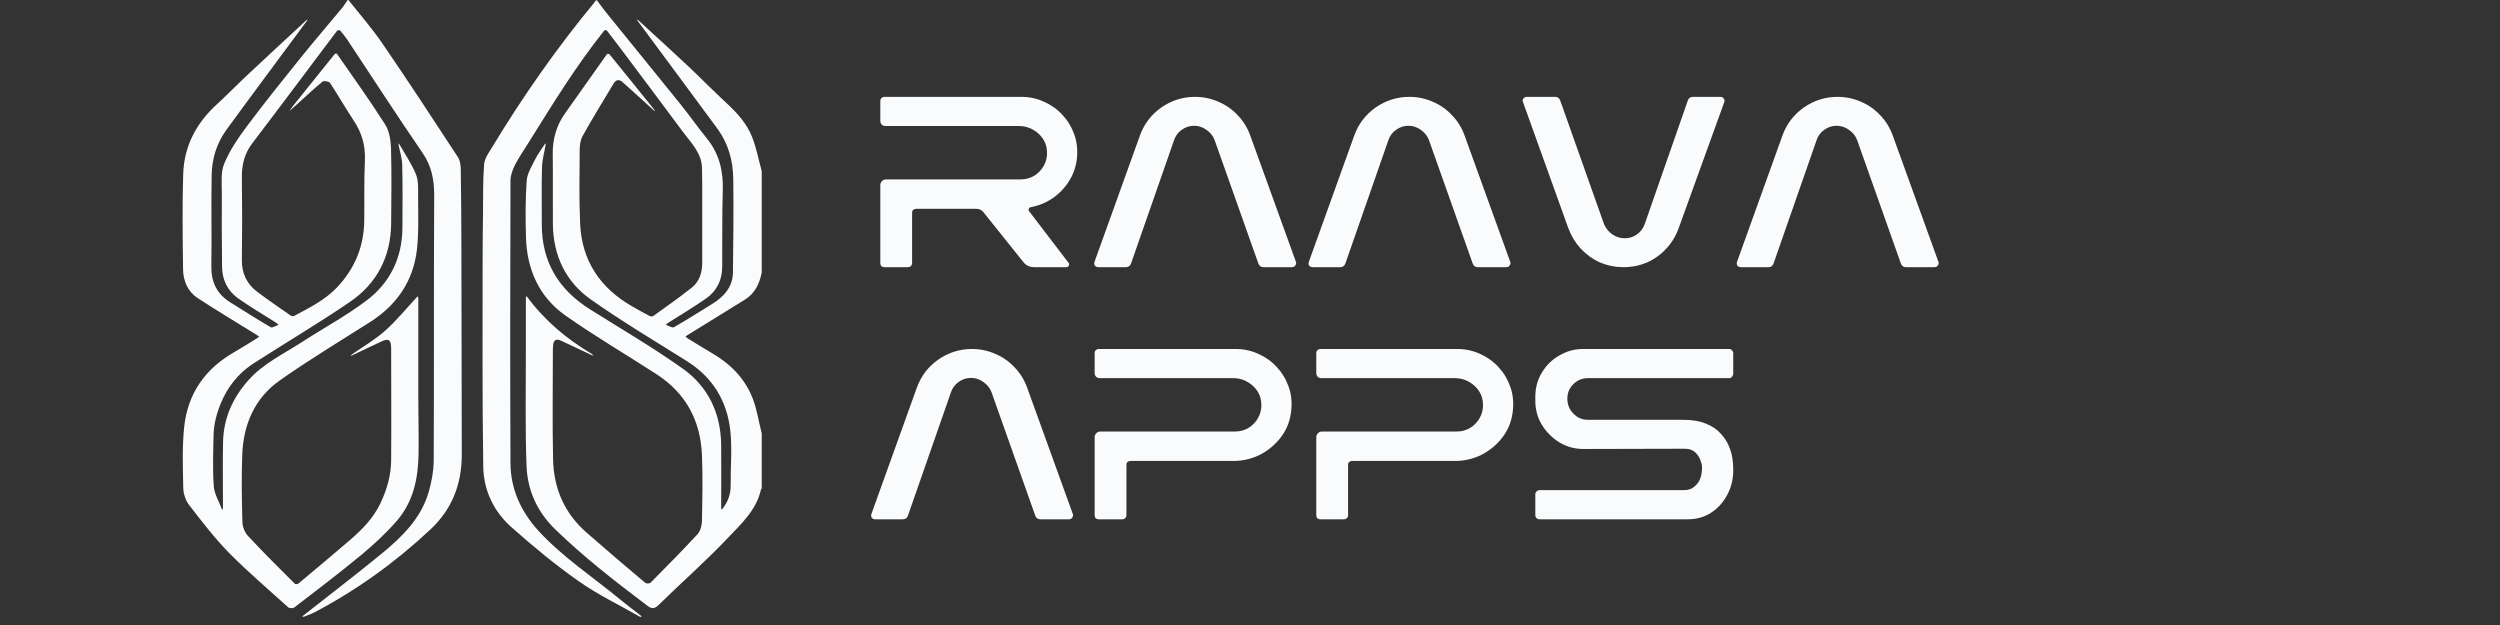
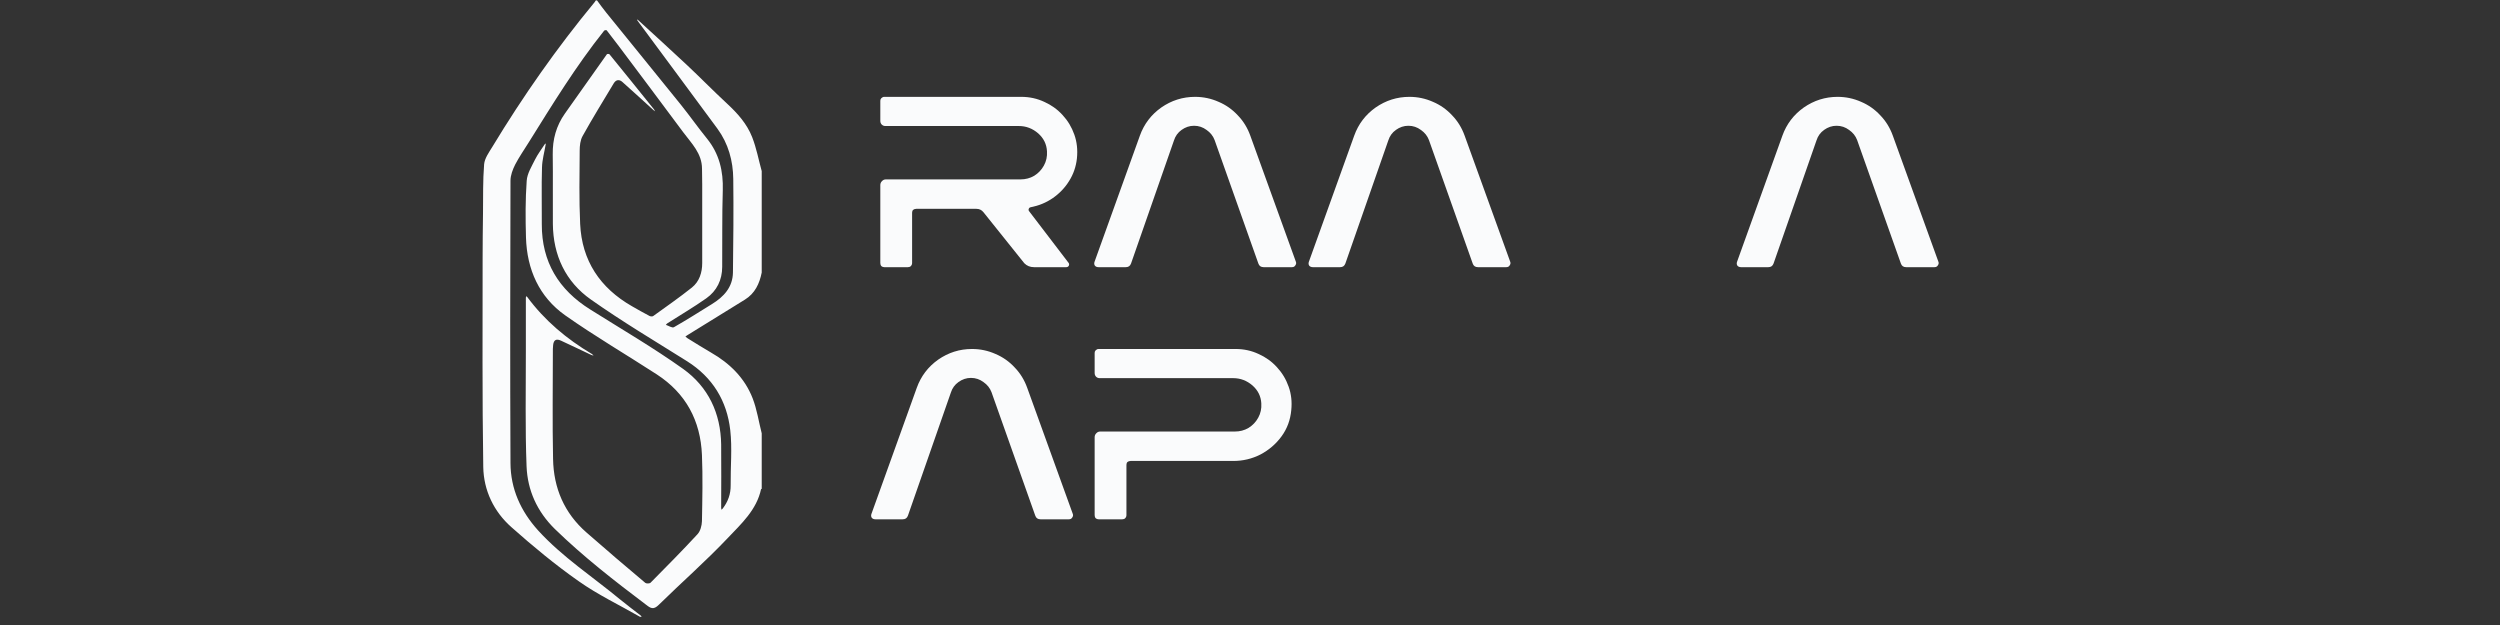
<svg xmlns="http://www.w3.org/2000/svg" width="200" zoomAndPan="magnify" viewBox="0 0 150 37.5" height="50" preserveAspectRatio="xMidYMid meet">
  <rect x="0" y="0" width="150" height="37.5" fill="#333333" stroke="none" />
  <defs>
    <clipPath id="1548889995">
-       <path d="M 10.949 0 L 28 0 L 28 37.008 L 10.949 37.008 Z M 10.949 0 " />
-     </clipPath>
+       </clipPath>
    <clipPath id="d089caf21b">
      <path d="M 28 0 L 45.738 0 L 45.738 37.008 L 28 37.008 Z M 28 0 " />
    </clipPath>
  </defs>
  <g id="77005c76f8">
    <g clip-rule="nonzero" clip-path="url(#1548889995)">
-       <path style=" stroke:none;fill-rule:nonzero;fill:#fafbfc;fill-opacity:1;" d="M 20.906 0 C 21.594 0.867 22.324 1.703 22.945 2.609 C 24.488 4.863 25.984 7.148 27.477 9.43 C 27.621 9.648 27.648 9.973 27.648 10.246 C 27.672 11.805 27.68 13.359 27.684 14.918 C 27.695 19.039 27.699 23.16 27.707 27.289 C 27.707 29.035 27.129 30.543 25.84 31.754 C 23.746 33.719 21.434 35.387 18.887 36.73 C 18.68 36.84 18.457 36.914 18.242 37 C 18.211 37.012 18.18 37 18.145 37 C 18.16 36.977 18.172 36.949 18.195 36.934 C 19.766 35.699 21.352 34.488 22.895 33.223 C 24.129 32.211 25.27 31.098 25.727 29.5 C 25.898 28.898 26.016 28.266 26.023 27.645 C 26.047 22.336 26.023 17.031 26.051 11.723 C 26.051 10.777 25.898 9.969 25.355 9.176 C 23.82 6.938 22.348 4.664 20.852 2.402 C 20.719 2.203 20.57 2.02 20.418 1.84 C 20.387 1.805 20.25 1.805 20.227 1.84 C 18.531 4.09 16.855 6.344 15.148 8.582 C 14.668 9.207 14.5 9.887 14.512 10.66 C 14.535 12.297 14.535 13.938 14.512 15.582 C 14.5 16.402 14.809 17.047 15.457 17.527 C 16.102 18.008 16.77 18.465 17.43 18.926 C 17.48 18.961 17.586 18.988 17.637 18.961 C 18.543 18.477 19.473 18.02 20.199 17.266 C 21.273 16.145 21.832 14.809 21.855 13.262 C 21.871 12.051 21.836 10.836 21.895 9.625 C 21.934 8.734 21.707 7.965 21.223 7.234 C 20.73 6.492 20.289 5.715 19.801 4.973 C 19.738 4.883 19.434 4.832 19.355 4.895 C 18.797 5.355 18.27 5.852 17.734 6.336 C 17.609 6.453 17.477 6.559 17.344 6.676 C 17.449 6.543 17.543 6.406 17.648 6.273 C 18.457 5.258 19.27 4.246 20.086 3.238 C 20.109 3.215 20.207 3.207 20.215 3.227 C 21.191 4.637 22.191 6.023 23.109 7.469 C 23.363 7.863 23.441 8.41 23.461 8.891 C 23.5 10.395 23.488 11.91 23.469 13.418 C 23.449 15.41 22.609 17.02 20.98 18.125 C 19.109 19.398 17.152 20.559 15.242 21.785 C 14.023 22.566 13.305 23.723 12.949 25.102 C 12.859 25.457 12.816 25.828 12.812 26.195 C 12.793 27.191 12.754 28.191 12.828 29.184 C 12.863 29.641 13.137 30.082 13.305 30.531 C 13.309 30.551 13.344 30.562 13.359 30.578 C 13.359 30.543 13.379 30.508 13.379 30.477 C 13.379 29.164 13.355 27.844 13.383 26.531 C 13.41 25.102 13.961 23.871 14.906 22.809 C 15.809 21.797 17.031 21.23 18.137 20.512 C 19.418 19.68 20.777 18.949 21.992 18.031 C 23.402 16.969 24.133 15.473 24.145 13.672 C 24.156 12.41 24.16 11.145 24.133 9.883 C 24.121 9.484 23.988 9.082 23.914 8.68 C 23.914 8.656 23.91 8.625 23.906 8.605 C 23.922 8.621 23.949 8.633 23.961 8.656 C 24.305 9.254 24.703 9.836 24.961 10.469 C 25.113 10.859 25.086 11.332 25.086 11.766 C 25.086 12.844 25.137 13.938 25.012 15.004 C 24.789 16.875 23.801 18.309 22.203 19.324 C 20.383 20.484 18.527 21.594 16.77 22.836 C 15.273 23.898 14.598 25.484 14.535 27.297 C 14.484 28.633 14.508 29.969 14.543 31.297 C 14.547 31.59 14.68 31.938 14.871 32.148 C 15.785 33.129 16.738 34.078 17.688 35.023 C 17.723 35.059 17.852 35.055 17.895 35.02 C 18.926 34.156 19.961 33.297 20.977 32.422 C 21.707 31.793 22.387 31.113 22.812 30.223 C 23.215 29.391 23.465 28.516 23.469 27.594 C 23.488 25.367 23.469 23.141 23.469 20.914 C 23.469 20.371 23.32 20.277 22.836 20.512 C 22.266 20.785 21.688 21.055 21.117 21.324 C 21.09 21.336 21.062 21.34 21.031 21.348 C 21.055 21.324 21.074 21.297 21.102 21.273 C 21.77 20.805 22.496 20.387 23.098 19.852 C 23.777 19.25 24.352 18.539 24.973 17.871 C 25 17.836 25.039 17.809 25.074 17.777 C 25.082 17.824 25.098 17.871 25.098 17.914 C 25.098 19.914 25.098 21.906 25.098 23.902 C 25.098 25.012 25.133 26.121 25.113 27.234 C 25.094 28.688 24.801 30.094 23.832 31.223 C 23.184 31.973 22.449 32.656 21.684 33.289 C 20.371 34.379 19.012 35.406 17.66 36.445 C 17.586 36.504 17.367 36.504 17.301 36.445 C 16.102 35.363 14.867 34.312 13.73 33.16 C 12.863 32.273 12.105 31.281 11.344 30.297 C 11.133 30.023 11.004 29.625 10.996 29.281 C 10.973 28.051 10.922 26.805 11.055 25.582 C 11.27 23.625 12.297 22.141 14.023 21.148 C 14.492 20.879 14.941 20.586 15.402 20.309 C 15.457 20.273 15.5 20.234 15.551 20.199 C 15.5 20.16 15.449 20.117 15.391 20.086 C 14.211 19.355 13.016 18.641 11.859 17.883 C 11.258 17.488 10.992 16.852 10.984 16.156 C 10.961 14.25 10.93 12.336 10.992 10.43 C 11.047 8.77 11.777 7.383 13.012 6.258 C 13.582 5.738 14.121 5.18 14.68 4.652 C 15.906 3.5 17.145 2.359 18.383 1.211 C 18.402 1.195 18.43 1.184 18.453 1.164 C 18.434 1.199 18.43 1.234 18.406 1.262 C 16.797 3.441 15.168 5.617 13.57 7.809 C 12.996 8.605 12.715 9.535 12.699 10.504 C 12.664 12.32 12.711 14.141 12.68 15.957 C 12.664 16.922 13.012 17.648 13.828 18.148 C 14.633 18.645 15.426 19.16 16.242 19.633 C 16.34 19.691 16.551 19.543 16.711 19.492 C 16.664 19.445 16.625 19.395 16.574 19.367 C 15.805 18.875 15.016 18.422 14.273 17.891 C 13.652 17.445 13.332 16.789 13.324 16.008 C 13.312 14.523 13.297 13.039 13.309 11.555 C 13.309 10.969 13.238 10.32 13.457 9.809 C 13.789 9.016 14.289 8.273 14.809 7.582 C 15.844 6.195 16.93 4.848 18.012 3.5 C 18.852 2.457 19.73 1.438 20.586 0.406 C 20.68 0.262 20.766 0.125 20.863 0 C 20.879 0 20.895 0 20.906 0 Z M 20.906 0 " />
-     </g>
+       </g>
    <g clip-rule="nonzero" clip-path="url(#d089caf21b)">
      <path style=" stroke:none;fill-rule:nonzero;fill:#fafbfc;fill-opacity:1;" d="M 45.668 29.328 C 45.406 30.594 44.469 31.434 43.648 32.301 C 42.332 33.688 40.891 34.949 39.523 36.293 C 39.211 36.602 39.039 36.5 38.766 36.285 C 36.871 34.855 34.996 33.398 33.289 31.738 C 32.223 30.691 31.652 29.418 31.594 27.984 C 31.504 25.68 31.555 23.375 31.551 21.062 C 31.551 20 31.551 18.938 31.551 17.875 C 31.551 17.84 31.559 17.809 31.566 17.773 C 31.59 17.785 31.613 17.797 31.629 17.812 C 32.68 19.234 34 20.34 35.512 21.238 C 35.551 21.262 35.578 21.301 35.613 21.336 C 35.566 21.324 35.516 21.312 35.477 21.297 C 34.879 21.008 34.273 20.73 33.672 20.445 C 33.395 20.312 33.223 20.375 33.188 20.703 C 33.184 20.781 33.172 20.859 33.172 20.934 C 33.172 23.141 33.137 25.344 33.184 27.539 C 33.215 29.281 33.855 30.785 35.188 31.949 C 36.352 32.969 37.531 33.977 38.719 34.973 C 38.781 35.023 38.977 35.02 39.035 34.961 C 39.988 33.996 40.941 33.039 41.855 32.047 C 42.023 31.863 42.109 31.535 42.117 31.273 C 42.141 29.949 42.172 28.621 42.117 27.297 C 42.031 25.238 41.152 23.598 39.41 22.465 C 37.578 21.277 35.695 20.176 33.914 18.922 C 32.344 17.812 31.617 16.164 31.559 14.254 C 31.527 13.121 31.52 11.977 31.602 10.848 C 31.629 10.414 31.902 9.984 32.102 9.574 C 32.262 9.254 32.484 8.965 32.68 8.66 C 32.695 8.637 32.727 8.625 32.746 8.605 C 32.746 8.633 32.742 8.656 32.738 8.684 C 32.664 9.133 32.531 9.586 32.52 10.043 C 32.484 11.184 32.516 12.324 32.508 13.461 C 32.504 15.719 33.52 17.383 35.41 18.566 C 37.273 19.738 39.188 20.852 40.98 22.129 C 42.492 23.207 43.246 24.793 43.27 26.68 C 43.285 27.941 43.27 29.207 43.27 30.469 C 43.27 30.508 43.281 30.543 43.285 30.582 C 43.316 30.562 43.344 30.539 43.367 30.508 C 43.68 30.098 43.848 29.641 43.84 29.109 C 43.828 28.008 43.938 26.902 43.816 25.812 C 43.617 24.051 42.758 22.641 41.227 21.676 C 39.289 20.461 37.328 19.293 35.461 17.977 C 33.934 16.906 33.188 15.316 33.172 13.434 C 33.16 12.039 33.184 10.652 33.164 9.262 C 33.152 8.363 33.375 7.547 33.895 6.812 C 34.734 5.625 35.574 4.438 36.414 3.254 C 36.43 3.23 36.543 3.23 36.566 3.254 C 37.465 4.355 38.355 5.465 39.246 6.57 C 39.27 6.605 39.285 6.641 39.309 6.68 C 39.273 6.656 39.238 6.633 39.211 6.609 C 38.59 6.047 37.977 5.477 37.348 4.922 C 37.168 4.758 36.969 4.762 36.824 5 C 36.195 6.051 35.551 7.09 34.957 8.16 C 34.816 8.41 34.781 8.746 34.781 9.043 C 34.77 10.504 34.742 11.965 34.809 13.43 C 34.91 15.645 36.004 17.277 37.914 18.371 C 38.262 18.57 38.617 18.773 38.977 18.961 C 39.035 18.988 39.148 19 39.195 18.961 C 39.969 18.402 40.762 17.852 41.512 17.254 C 41.961 16.895 42.133 16.355 42.133 15.781 C 42.133 14.211 42.133 12.633 42.133 11.062 C 42.133 10.75 42.121 10.441 42.121 10.129 C 42.121 9.203 41.488 8.598 40.996 7.938 C 39.715 6.211 38.422 4.492 37.133 2.773 C 36.895 2.457 36.652 2.137 36.402 1.82 C 36.383 1.797 36.27 1.809 36.246 1.844 C 34.559 3.957 33.148 6.262 31.719 8.551 C 31.445 8.992 31.145 9.422 30.91 9.875 C 30.762 10.172 30.629 10.516 30.629 10.84 C 30.613 16.488 30.602 22.141 30.629 27.785 C 30.637 29.332 31.242 30.668 32.285 31.824 C 33.742 33.422 35.551 34.598 37.199 35.961 C 37.605 36.297 38.027 36.605 38.445 36.934 C 38.473 36.953 38.484 36.988 38.504 37.023 C 38.469 37.023 38.43 37.023 38.406 37.012 C 37.172 36.305 35.875 35.688 34.719 34.871 C 33.309 33.883 31.977 32.777 30.688 31.633 C 29.629 30.699 29.02 29.426 28.996 28.02 C 28.93 23.84 28.957 19.664 28.957 15.484 C 28.957 14.594 28.969 13.703 28.98 12.812 C 28.992 11.824 28.969 10.836 29.047 9.859 C 29.078 9.5 29.332 9.152 29.535 8.82 C 31.371 5.785 33.406 2.879 35.672 0.137 C 35.699 0.102 35.727 0.059 35.75 0.023 C 35.773 0.023 35.797 0.023 35.82 0.023 C 36.004 0.27 36.18 0.52 36.375 0.758 C 37.863 2.598 39.359 4.43 40.844 6.273 C 41.387 6.949 41.883 7.656 42.426 8.324 C 43.156 9.23 43.402 10.266 43.367 11.414 C 43.32 12.941 43.344 14.477 43.332 16.008 C 43.332 16.797 43.008 17.453 42.379 17.898 C 41.621 18.434 40.816 18.902 40.031 19.406 C 40 19.43 39.977 19.461 39.953 19.492 C 40.113 19.543 40.328 19.691 40.434 19.633 C 41.203 19.195 41.957 18.715 42.715 18.246 C 43.426 17.809 43.965 17.234 43.977 16.344 C 44 14.477 44.02 12.605 43.996 10.738 C 43.984 9.648 43.699 8.613 43.047 7.723 C 41.453 5.555 39.844 3.398 38.246 1.234 C 38.234 1.215 38.23 1.188 38.223 1.164 C 38.238 1.176 38.262 1.184 38.281 1.199 C 39.246 2.086 40.223 2.969 41.18 3.867 C 42.004 4.637 42.789 5.445 43.617 6.211 C 44.246 6.793 44.816 7.426 45.129 8.227 C 45.387 8.883 45.512 9.578 45.703 10.266 L 45.703 16.352 C 45.57 17.02 45.297 17.605 44.695 17.977 C 43.555 18.688 42.406 19.387 41.262 20.098 C 41.207 20.125 41.168 20.164 41.125 20.199 C 41.168 20.234 41.207 20.266 41.254 20.297 C 41.723 20.582 42.18 20.879 42.652 21.148 C 43.785 21.797 44.684 22.676 45.16 23.902 C 45.418 24.57 45.523 25.297 45.703 26 L 45.703 29.352 Z M 45.668 29.328 " />
    </g>
    <g style="fill:#fafbfc;fill-opacity:1;">
      <g transform="translate(52.257, 16.03)">
        <path style="stroke:none" d="M 9.578 -3.594 C 9.523 -3.582 9.488 -3.551 9.469 -3.5 C 9.445 -3.445 9.457 -3.395 9.5 -3.344 L 11.828 -0.297 C 11.891 -0.234 11.906 -0.164 11.875 -0.094 C 11.844 -0.031 11.789 0 11.719 0 L 9.781 0 C 9.551 0 9.359 -0.078 9.203 -0.234 L 6.75 -3.297 C 6.645 -3.43 6.504 -3.5 6.328 -3.5 L 2.719 -3.5 C 2.645 -3.5 2.582 -3.477 2.531 -3.438 C 2.488 -3.395 2.469 -3.336 2.469 -3.266 L 2.469 -0.25 C 2.469 -0.176 2.441 -0.113 2.391 -0.062 C 2.348 -0.02 2.289 0 2.219 0 L 0.797 0 C 0.734 0 0.676 -0.02 0.625 -0.062 C 0.582 -0.113 0.562 -0.176 0.562 -0.25 L 0.562 -4.922 C 0.562 -5.016 0.594 -5.094 0.656 -5.156 C 0.719 -5.227 0.797 -5.266 0.891 -5.266 L 8.969 -5.266 C 9.27 -5.266 9.547 -5.336 9.797 -5.484 C 10.047 -5.641 10.238 -5.844 10.375 -6.094 C 10.52 -6.352 10.582 -6.641 10.562 -6.953 C 10.539 -7.379 10.363 -7.738 10.031 -8.031 C 9.695 -8.32 9.312 -8.469 8.875 -8.469 L 0.859 -8.469 C 0.773 -8.469 0.703 -8.5 0.641 -8.562 C 0.586 -8.625 0.562 -8.695 0.562 -8.781 L 0.562 -9.984 C 0.562 -10.047 0.582 -10.098 0.625 -10.141 C 0.676 -10.191 0.734 -10.219 0.797 -10.219 L 9.016 -10.219 C 9.516 -10.219 9.973 -10.117 10.391 -9.922 C 10.816 -9.734 11.188 -9.469 11.5 -9.125 C 11.812 -8.789 12.047 -8.398 12.203 -7.953 C 12.359 -7.516 12.41 -7.039 12.359 -6.531 C 12.305 -6.031 12.148 -5.578 11.891 -5.172 C 11.641 -4.766 11.312 -4.422 10.906 -4.141 C 10.508 -3.867 10.066 -3.688 9.578 -3.594 Z M 9.578 -3.594 " />
      </g>
    </g>
    <g style="fill:#fafbfc;fill-opacity:1;">
      <g transform="translate(65.643, 16.03)">
        <path style="stroke:none" d="M 12.109 -0.328 C 12.141 -0.254 12.129 -0.18 12.078 -0.109 C 12.035 -0.035 11.969 0 11.875 0 L 10.172 0 C 10.016 0 9.91 -0.07 9.859 -0.219 L 7.234 -7.625 C 7.141 -7.875 6.977 -8.078 6.75 -8.234 C 6.531 -8.398 6.281 -8.484 6 -8.484 C 5.727 -8.484 5.477 -8.398 5.25 -8.234 C 5.031 -8.078 4.879 -7.867 4.797 -7.609 L 2.219 -0.219 C 2.164 -0.07 2.062 0 1.906 0 L 0.266 0 C 0.172 0 0.098 -0.031 0.047 -0.094 C 0.004 -0.164 0 -0.242 0.031 -0.328 L 2.75 -7.891 C 3 -8.586 3.426 -9.148 4.031 -9.578 C 4.645 -10.004 5.32 -10.219 6.062 -10.219 C 6.562 -10.219 7.031 -10.117 7.469 -9.922 C 7.914 -9.734 8.301 -9.461 8.625 -9.109 C 8.957 -8.766 9.207 -8.359 9.375 -7.891 Z M 12.109 -0.328 " />
      </g>
    </g>
    <g style="fill:#fafbfc;fill-opacity:1;">
      <g transform="translate(78.503, 16.03)">
        <path style="stroke:none" d="M 12.109 -0.328 C 12.141 -0.254 12.129 -0.18 12.078 -0.109 C 12.035 -0.035 11.969 0 11.875 0 L 10.172 0 C 10.016 0 9.91 -0.07 9.859 -0.219 L 7.234 -7.625 C 7.141 -7.875 6.977 -8.078 6.75 -8.234 C 6.531 -8.398 6.281 -8.484 6 -8.484 C 5.727 -8.484 5.477 -8.398 5.25 -8.234 C 5.031 -8.078 4.879 -7.867 4.797 -7.609 L 2.219 -0.219 C 2.164 -0.07 2.062 0 1.906 0 L 0.266 0 C 0.172 0 0.098 -0.031 0.047 -0.094 C 0.004 -0.164 0 -0.242 0.031 -0.328 L 2.75 -7.891 C 3 -8.586 3.426 -9.148 4.031 -9.578 C 4.645 -10.004 5.32 -10.219 6.062 -10.219 C 6.562 -10.219 7.031 -10.117 7.469 -9.922 C 7.914 -9.734 8.301 -9.461 8.625 -9.109 C 8.957 -8.766 9.207 -8.359 9.375 -7.891 Z M 12.109 -0.328 " />
      </g>
    </g>
    <g style="fill:#fafbfc;fill-opacity:1;">
      <g transform="translate(91.363, 16.03)">
-         <path style="stroke:none" d="M 10.203 -10.219 L 11.859 -10.219 C 11.953 -10.219 12.02 -10.18 12.062 -10.109 C 12.113 -10.047 12.125 -9.977 12.094 -9.906 L 9.359 -2.344 C 9.191 -1.875 8.941 -1.461 8.609 -1.109 C 8.285 -0.754 7.898 -0.477 7.453 -0.281 C 7.016 -0.094 6.547 0 6.047 0 C 5.555 0 5.086 -0.094 4.641 -0.281 C 4.203 -0.477 3.816 -0.754 3.484 -1.109 C 3.16 -1.461 2.91 -1.875 2.734 -2.344 L 0.016 -9.906 C -0.016 -9.977 -0.008 -10.047 0.031 -10.109 C 0.082 -10.18 0.156 -10.219 0.25 -10.219 L 1.953 -10.219 C 2.098 -10.219 2.195 -10.145 2.25 -10 L 4.875 -2.594 C 4.977 -2.344 5.145 -2.133 5.375 -1.969 C 5.602 -1.812 5.852 -1.734 6.125 -1.734 C 6.395 -1.734 6.641 -1.812 6.859 -1.969 C 7.086 -2.133 7.242 -2.348 7.328 -2.609 L 9.906 -10 C 9.957 -10.145 10.055 -10.219 10.203 -10.219 Z M 10.203 -10.219 " />
-       </g>
+         </g>
    </g>
    <g style="fill:#fafbfc;fill-opacity:1;">
      <g transform="translate(104.194, 16.03)">
        <path style="stroke:none" d="M 12.109 -0.328 C 12.141 -0.254 12.129 -0.18 12.078 -0.109 C 12.035 -0.035 11.969 0 11.875 0 L 10.172 0 C 10.016 0 9.91 -0.07 9.859 -0.219 L 7.234 -7.625 C 7.141 -7.875 6.977 -8.078 6.75 -8.234 C 6.531 -8.398 6.281 -8.484 6 -8.484 C 5.727 -8.484 5.477 -8.398 5.25 -8.234 C 5.031 -8.078 4.879 -7.867 4.797 -7.609 L 2.219 -0.219 C 2.164 -0.07 2.062 0 1.906 0 L 0.266 0 C 0.172 0 0.098 -0.031 0.047 -0.094 C 0.004 -0.164 0 -0.242 0.031 -0.328 L 2.75 -7.891 C 3 -8.586 3.426 -9.148 4.031 -9.578 C 4.645 -10.004 5.32 -10.219 6.062 -10.219 C 6.562 -10.219 7.031 -10.117 7.469 -9.922 C 7.914 -9.734 8.301 -9.461 8.625 -9.109 C 8.957 -8.766 9.207 -8.359 9.375 -7.891 Z M 12.109 -0.328 " />
      </g>
    </g>
    <g style="fill:#fafbfc;fill-opacity:1;">
      <g transform="translate(52.257, 31.158)">
        <path style="stroke:none" d="M 12.109 -0.328 C 12.141 -0.254 12.129 -0.18 12.078 -0.109 C 12.035 -0.035 11.969 0 11.875 0 L 10.172 0 C 10.016 0 9.91 -0.07 9.859 -0.219 L 7.234 -7.625 C 7.141 -7.875 6.977 -8.078 6.75 -8.234 C 6.531 -8.398 6.281 -8.484 6 -8.484 C 5.727 -8.484 5.477 -8.398 5.25 -8.234 C 5.031 -8.078 4.879 -7.867 4.797 -7.609 L 2.219 -0.219 C 2.164 -0.07 2.062 0 1.906 0 L 0.266 0 C 0.172 0 0.098 -0.031 0.047 -0.094 C 0.004 -0.164 0 -0.242 0.031 -0.328 L 2.75 -7.891 C 3 -8.586 3.426 -9.148 4.031 -9.578 C 4.645 -10.004 5.32 -10.219 6.062 -10.219 C 6.562 -10.219 7.031 -10.117 7.469 -9.922 C 7.914 -9.734 8.301 -9.461 8.625 -9.109 C 8.957 -8.766 9.207 -8.359 9.375 -7.891 Z M 12.109 -0.328 " />
      </g>
    </g>
    <g style="fill:#fafbfc;fill-opacity:1;">
      <g transform="translate(65.117, 31.158)">
        <path style="stroke:none" d="M 9.016 -10.219 C 9.516 -10.219 9.973 -10.117 10.391 -9.922 C 10.816 -9.734 11.188 -9.469 11.5 -9.125 C 11.812 -8.789 12.047 -8.398 12.203 -7.953 C 12.359 -7.516 12.41 -7.047 12.359 -6.547 C 12.305 -5.961 12.113 -5.441 11.781 -4.984 C 11.445 -4.523 11.023 -4.16 10.516 -3.891 C 10.004 -3.629 9.457 -3.5 8.875 -3.5 L 2.719 -3.5 C 2.645 -3.5 2.582 -3.477 2.531 -3.438 C 2.488 -3.395 2.469 -3.336 2.469 -3.266 L 2.469 -0.25 C 2.469 -0.176 2.441 -0.113 2.391 -0.062 C 2.348 -0.02 2.289 0 2.219 0 L 0.797 0 C 0.734 0 0.676 -0.02 0.625 -0.062 C 0.582 -0.113 0.562 -0.176 0.562 -0.25 L 0.562 -4.922 C 0.562 -5.016 0.594 -5.094 0.656 -5.156 C 0.719 -5.227 0.797 -5.266 0.891 -5.266 L 8.969 -5.266 C 9.27 -5.266 9.547 -5.336 9.797 -5.484 C 10.047 -5.641 10.238 -5.844 10.375 -6.094 C 10.52 -6.352 10.582 -6.641 10.562 -6.953 C 10.539 -7.379 10.363 -7.738 10.031 -8.031 C 9.695 -8.32 9.312 -8.469 8.875 -8.469 L 0.859 -8.469 C 0.773 -8.469 0.703 -8.5 0.641 -8.562 C 0.586 -8.625 0.562 -8.695 0.562 -8.781 L 0.562 -9.984 C 0.562 -10.047 0.582 -10.098 0.625 -10.141 C 0.676 -10.191 0.734 -10.219 0.797 -10.219 Z M 9.016 -10.219 " />
      </g>
    </g>
    <g style="fill:#fafbfc;fill-opacity:1;">
      <g transform="translate(78.415, 31.158)">
-         <path style="stroke:none" d="M 9.016 -10.219 C 9.516 -10.219 9.973 -10.117 10.391 -9.922 C 10.816 -9.734 11.188 -9.469 11.5 -9.125 C 11.812 -8.789 12.047 -8.398 12.203 -7.953 C 12.359 -7.516 12.41 -7.047 12.359 -6.547 C 12.305 -5.961 12.113 -5.441 11.781 -4.984 C 11.445 -4.523 11.023 -4.16 10.516 -3.891 C 10.004 -3.629 9.457 -3.5 8.875 -3.5 L 2.719 -3.5 C 2.645 -3.5 2.582 -3.477 2.531 -3.438 C 2.488 -3.395 2.469 -3.336 2.469 -3.266 L 2.469 -0.25 C 2.469 -0.176 2.441 -0.113 2.391 -0.062 C 2.348 -0.02 2.289 0 2.219 0 L 0.797 0 C 0.734 0 0.676 -0.02 0.625 -0.062 C 0.582 -0.113 0.562 -0.176 0.562 -0.25 L 0.562 -4.922 C 0.562 -5.016 0.594 -5.094 0.656 -5.156 C 0.719 -5.227 0.797 -5.266 0.891 -5.266 L 8.969 -5.266 C 9.27 -5.266 9.547 -5.336 9.797 -5.484 C 10.047 -5.641 10.238 -5.844 10.375 -6.094 C 10.52 -6.352 10.582 -6.641 10.562 -6.953 C 10.539 -7.379 10.363 -7.738 10.031 -8.031 C 9.695 -8.32 9.312 -8.469 8.875 -8.469 L 0.859 -8.469 C 0.773 -8.469 0.703 -8.5 0.641 -8.562 C 0.586 -8.625 0.562 -8.695 0.562 -8.781 L 0.562 -9.984 C 0.562 -10.047 0.582 -10.098 0.625 -10.141 C 0.676 -10.191 0.734 -10.219 0.797 -10.219 Z M 9.016 -10.219 " />
-       </g>
+         </g>
    </g>
    <g style="fill:#fafbfc;fill-opacity:1;">
      <g transform="translate(91.713, 31.158)">
-         <path style="stroke:none" d="M 3.562 -5.969 L 9.297 -5.969 C 9.836 -5.969 10.289 -5.891 10.656 -5.734 C 11.02 -5.586 11.305 -5.395 11.516 -5.156 C 11.734 -4.926 11.898 -4.676 12.016 -4.406 C 12.129 -4.133 12.203 -3.879 12.234 -3.641 C 12.266 -3.398 12.281 -3.207 12.281 -3.062 L 12.281 -2.922 C 12.281 -2.398 12.16 -1.914 11.922 -1.469 C 11.691 -1.031 11.375 -0.676 10.969 -0.406 C 10.562 -0.133 10.086 0 9.547 0 L 0.656 0 C 0.594 0 0.535 -0.02 0.484 -0.062 C 0.43 -0.113 0.406 -0.176 0.406 -0.25 L 0.406 -1.484 C 0.406 -1.566 0.43 -1.629 0.484 -1.672 C 0.535 -1.723 0.598 -1.75 0.672 -1.75 L 9.297 -1.75 C 9.566 -1.75 9.773 -1.812 9.922 -1.938 C 10.078 -2.062 10.191 -2.203 10.266 -2.359 C 10.336 -2.523 10.379 -2.688 10.391 -2.844 C 10.41 -3 10.414 -3.109 10.406 -3.172 C 10.406 -3.254 10.375 -3.379 10.312 -3.547 C 10.25 -3.723 10.145 -3.879 10 -4.016 C 9.852 -4.16 9.645 -4.234 9.375 -4.234 L 3.297 -4.219 C 2.773 -4.219 2.297 -4.348 1.859 -4.609 C 1.422 -4.879 1.066 -5.234 0.797 -5.672 C 0.535 -6.109 0.406 -6.586 0.406 -7.109 L 0.406 -7.344 C 0.406 -7.883 0.535 -8.367 0.797 -8.797 C 1.055 -9.234 1.406 -9.578 1.844 -9.828 C 2.281 -10.086 2.758 -10.219 3.281 -10.219 L 12.031 -10.219 C 12.102 -10.219 12.16 -10.191 12.203 -10.141 C 12.254 -10.098 12.281 -10.039 12.281 -9.969 L 12.281 -8.734 C 12.281 -8.672 12.254 -8.609 12.203 -8.547 C 12.16 -8.492 12.102 -8.469 12.031 -8.469 L 3.562 -8.469 C 3.219 -8.469 2.926 -8.348 2.688 -8.109 C 2.445 -7.867 2.328 -7.578 2.328 -7.234 C 2.328 -6.891 2.445 -6.594 2.688 -6.344 C 2.926 -6.094 3.219 -5.969 3.562 -5.969 Z M 3.562 -5.969 " />
-       </g>
+         </g>
    </g>
  </g>
</svg>